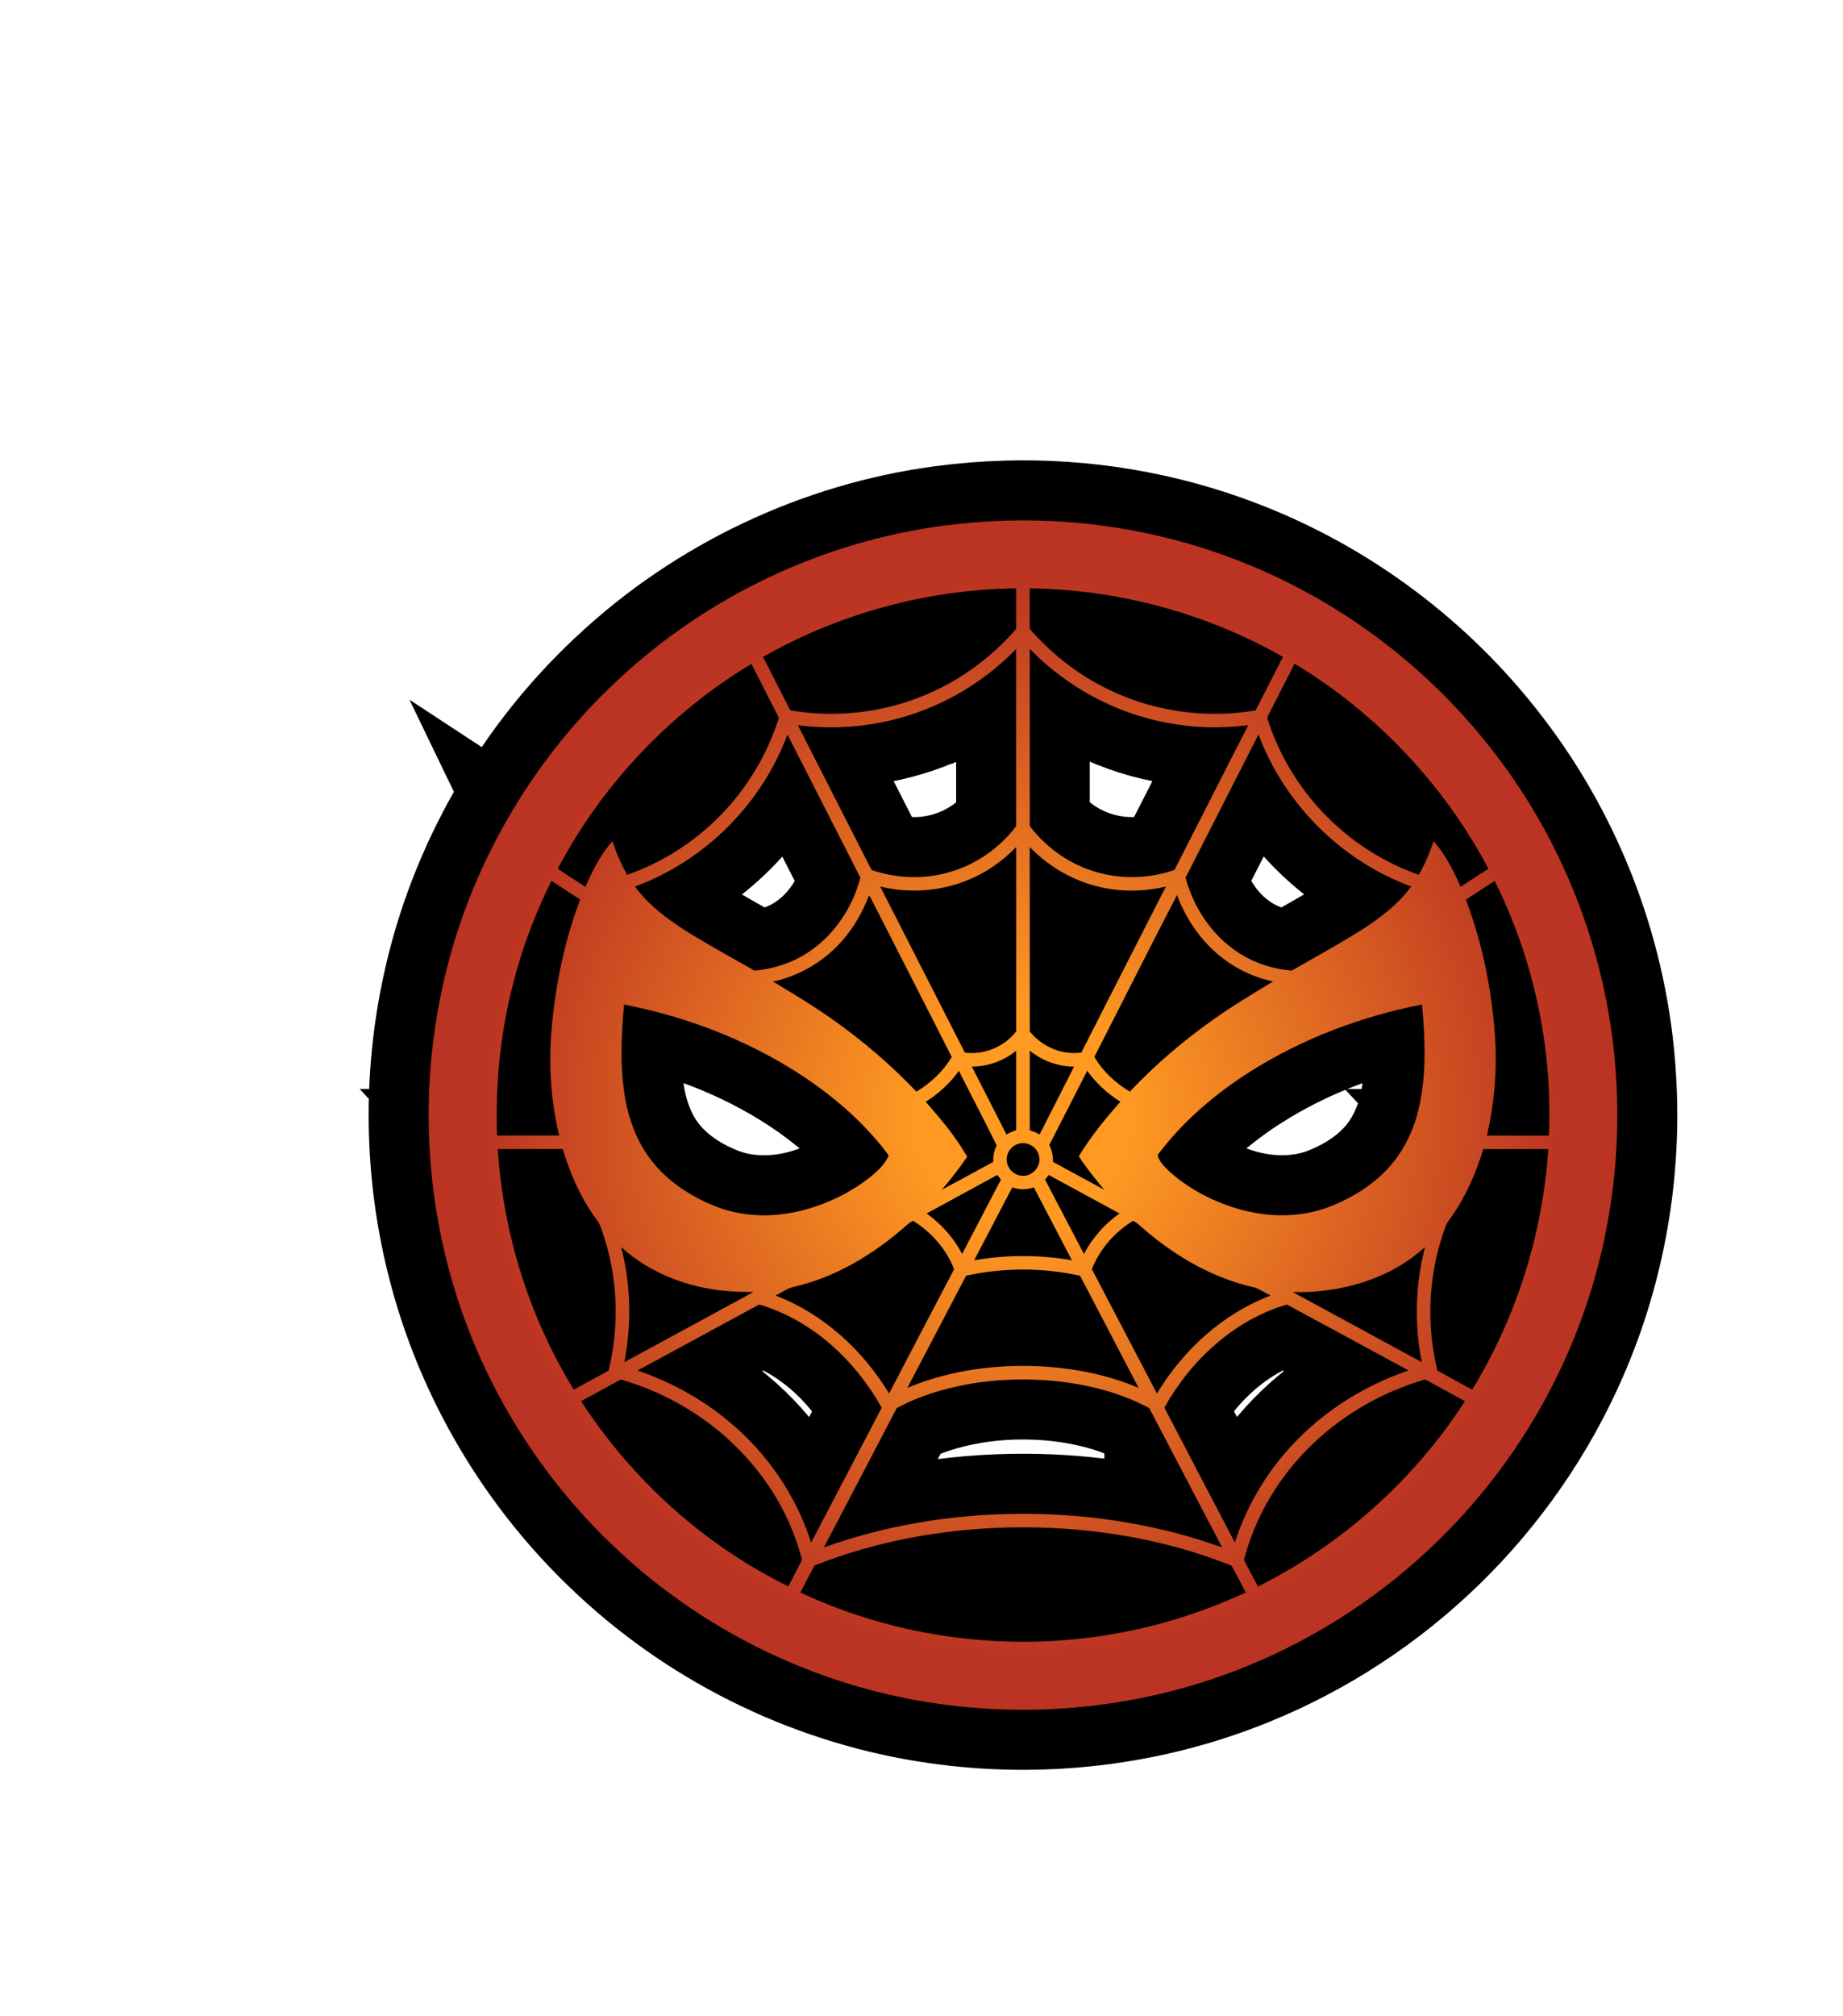
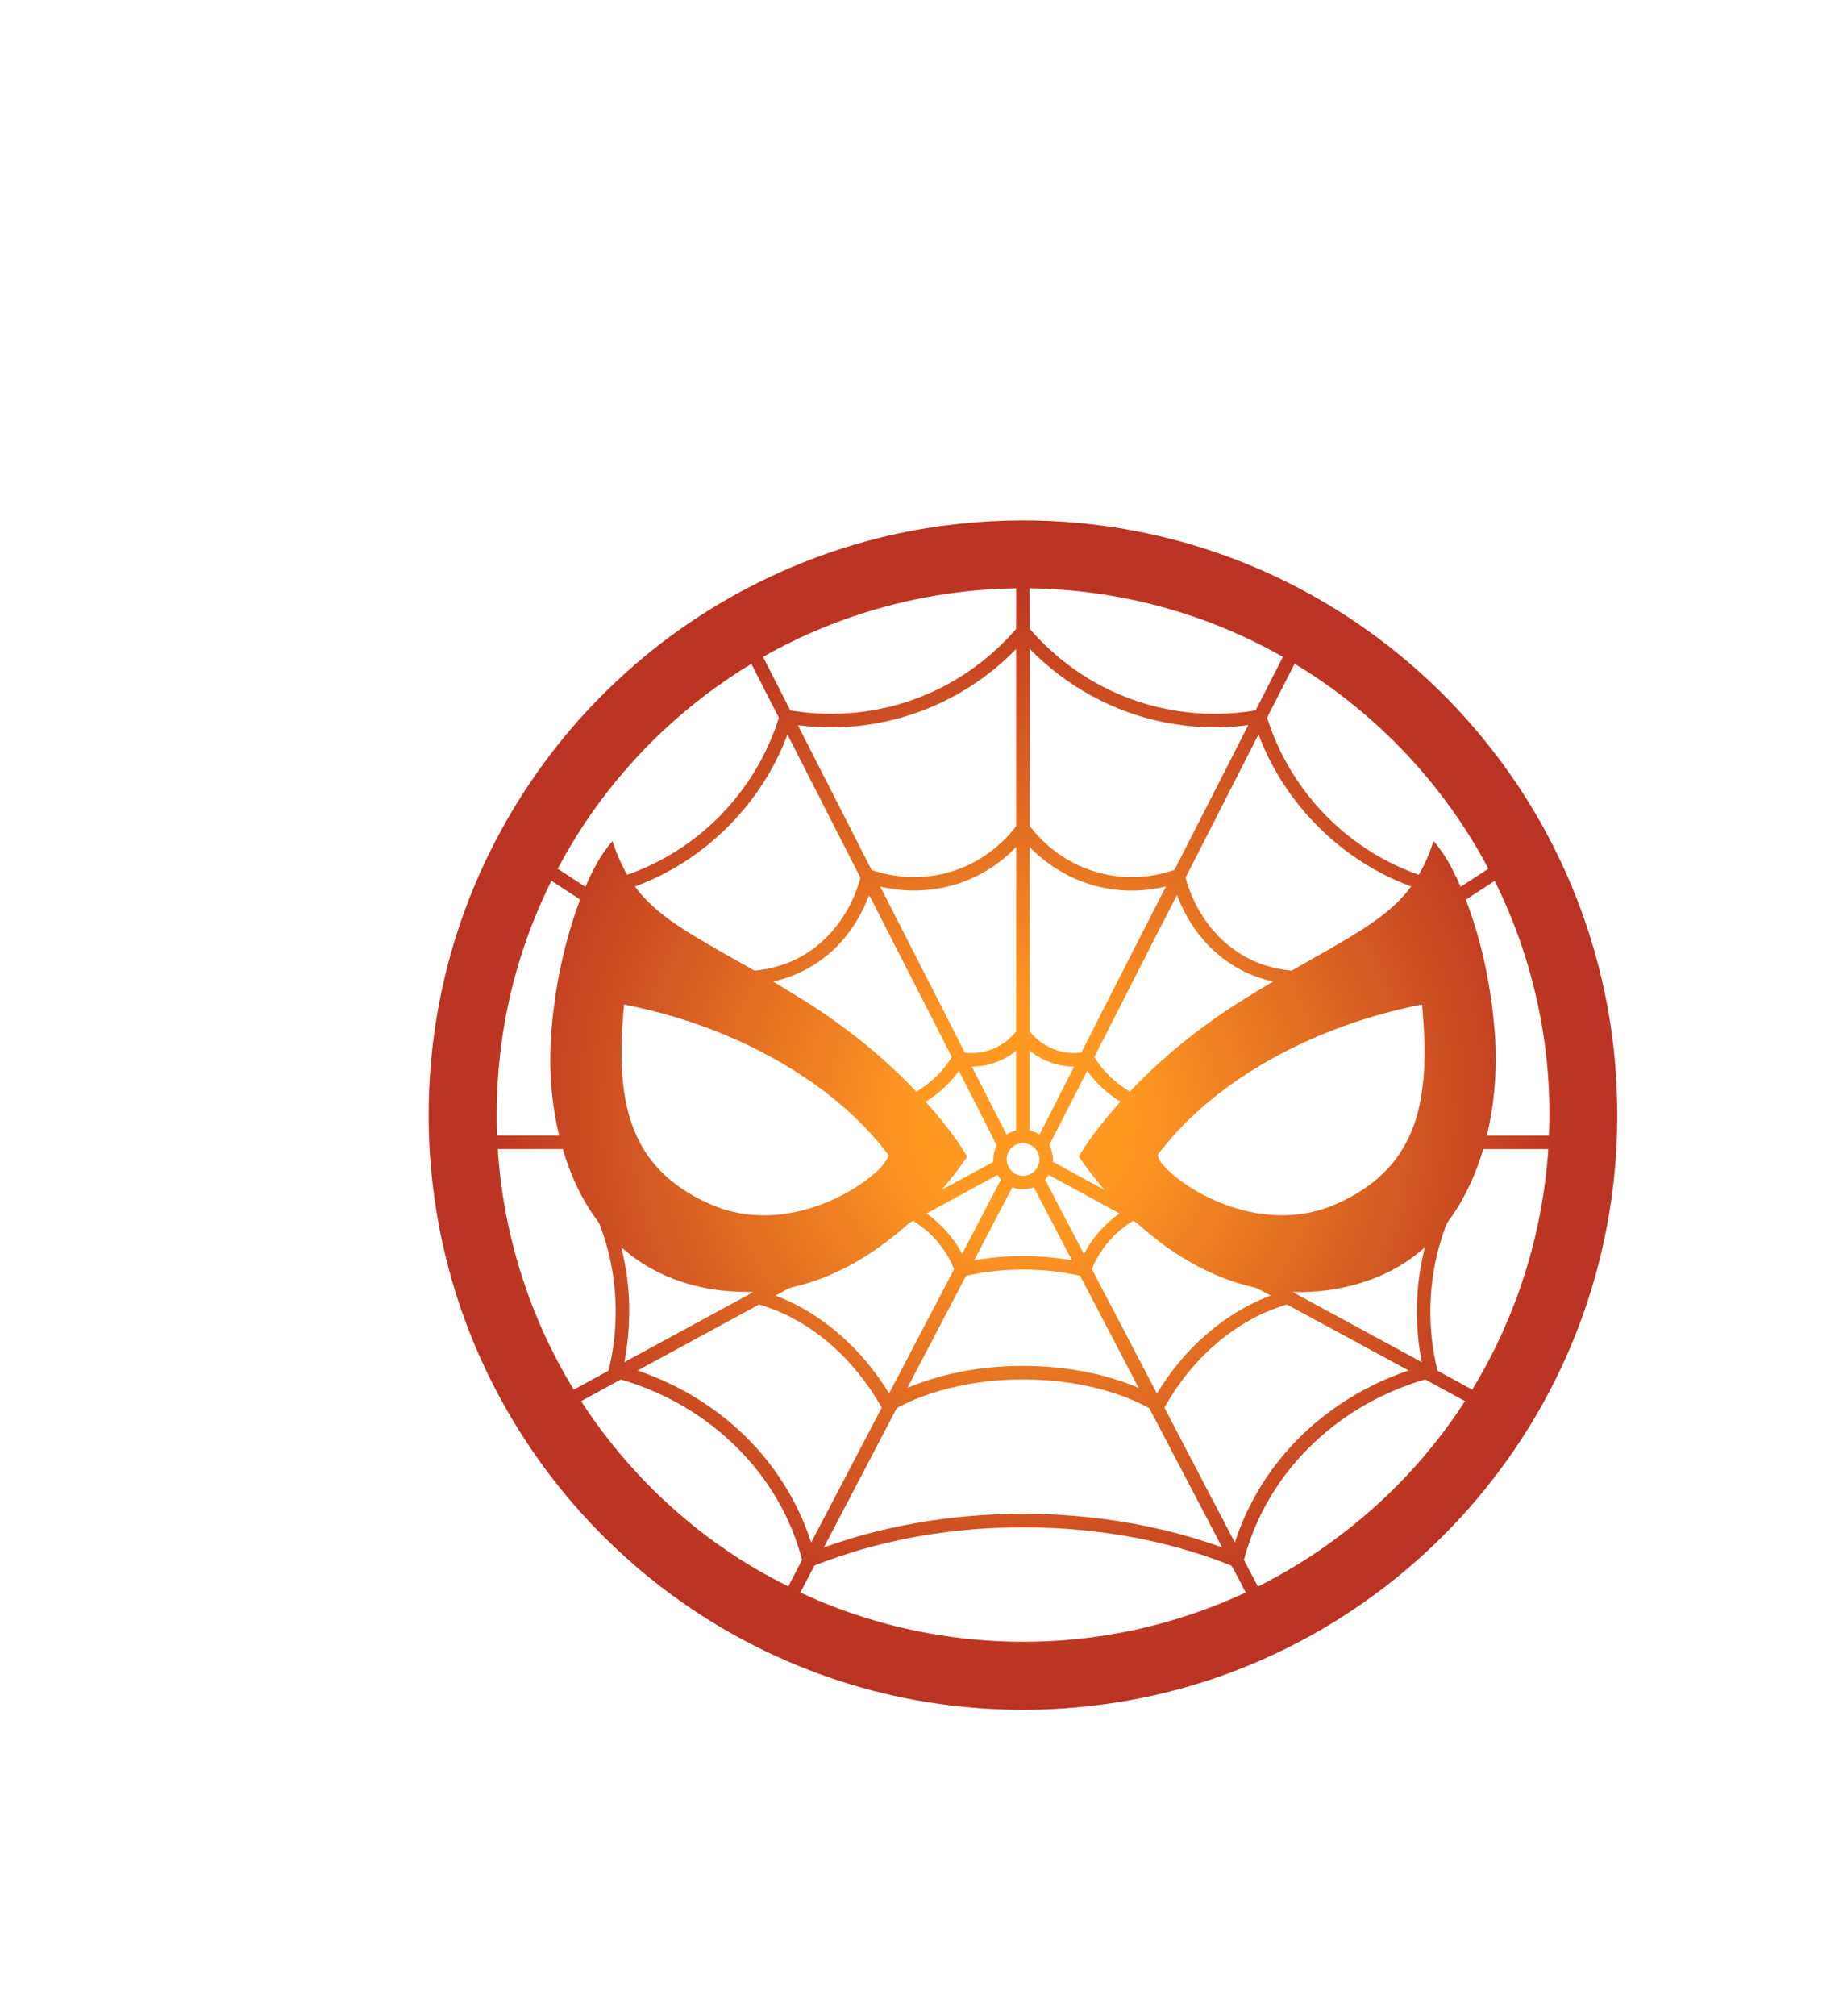
<svg xmlns="http://www.w3.org/2000/svg" version="1.1" viewBox="-10 -10 43 47">
  <radialGradient id="grad3" cx="50%" cy="50%" r="45%">
    <stop offset="0.2" stop-color="#F92" />
    <stop offset="1" stop-color="#B32" />
  </radialGradient>
-   <path fill="#000" d="M13.463 2.14c1.818-0.054 3.647 0.249 5.347 0.9 2.396 0.91 4.524 2.504 6.078 4.542 1.658 2.157 2.654 4.814 2.817 7.53 0.142 2.187-0.24 4.407-1.116 6.416-0.714 1.646-1.754 3.148-3.038 4.4-1.28 1.249-2.802 2.25-4.46 2.923-2.267 0.927-4.782 1.223-7.204 0.876-2.768-0.389-5.403-1.652-7.447-3.558-1.968-1.819-3.392-4.22-4.032-6.823-0.512-2.067-0.541-4.251-0.084-6.331 0.593-2.732 2.049-5.266 4.099-7.166 2.077-1.943 4.766-3.22 7.587-3.591 0.483-0.064 0.969-0.104 1.455-0.117zM7.803 5.318c0.211 0.416 0.424 0.83 0.636 1.246 1.040 0.176 2.128 0.061 3.105-0.341 0.832-0.337 1.575-0.879 2.163-1.556 0.005-0.316 0.001-0.632 0.002-0.949-2.061 0.027-4.114 0.578-5.906 1.599zM14.027 4.665c0.47 0.539 1.034 0.996 1.668 1.327 1.094 0.58 2.381 0.781 3.601 0.572 0.212-0.415 0.424-0.831 0.636-1.247-1.792-1.022-3.846-1.573-5.908-1.599 0.002 0.315-0.002 0.631 0.002 0.947zM11.902 6.41c-1.020 0.471-2.173 0.647-3.287 0.499 0.569 1.115 1.137 2.231 1.705 3.347 0.016 0.044 0.069 0.043 0.105 0.059 0.55 0.17 1.15 0.185 1.705 0.027 0.626-0.173 1.186-0.561 1.578-1.077 0-1.377 0.001-2.754 0-4.132-0.517 0.532-1.132 0.967-1.806 1.277zM14.026 5.131c-0 1.377-0 2.754 0 4.131 0.363 0.474 0.863 0.844 1.431 1.033 0.626 0.215 1.322 0.207 1.946-0.011 0.571-1.126 1.148-2.25 1.721-3.376-0.64 0.085-1.293 0.065-1.926-0.060-1.201-0.23-2.321-0.842-3.172-1.718zM3.011 10.257c0.215 0.141 0.431 0.281 0.647 0.422 0.166-0.379 0.355-0.754 0.631-1.065 0.089 0.271 0.201 0.536 0.344 0.784 0.649-0.226 1.253-0.574 1.778-1.016 0.799-0.671 1.405-1.568 1.734-2.558 0.007-0.037 0.038-0.079 0.013-0.116-0.209-0.41-0.418-0.82-0.627-1.229-1.901 1.147-3.484 2.815-4.519 4.78zM19.607 6.65c-0.019 0.042-0.057 0.087-0.027 0.135 0.216 0.665 0.556 1.29 0.997 1.832 0.656 0.81 1.54 1.434 2.523 1.781 0.149-0.246 0.257-0.513 0.347-0.785 0.277 0.31 0.465 0.687 0.631 1.065 0.216-0.141 0.433-0.281 0.649-0.422-1.038-1.963-2.619-3.635-4.522-4.78-0.199 0.391-0.398 0.782-0.599 1.172zM4.813 10.671c0.36 0.488 0.866 0.84 1.378 1.151 0.466 0.279 0.939 0.546 1.413 0.81 0.472-0.041 0.935-0.199 1.322-0.475 0.572-0.401 0.97-1.021 1.149-1.691-0.568-1.113-1.135-2.226-1.703-3.339-0.6 1.622-1.935 2.951-3.559 3.545zM17.661 10.465c0.173 0.639 0.541 1.232 1.072 1.634 0.404 0.311 0.9 0.494 1.408 0.532 0.482-0.277 0.969-0.546 1.444-0.834 0.499-0.305 0.99-0.65 1.341-1.127-1.626-0.594-2.957-1.924-3.563-3.544-0.567 1.113-1.134 2.226-1.702 3.338zM12.569 10.526c-0.64 0.26-1.361 0.308-2.032 0.146 0.658 1.291 1.316 2.582 1.975 3.873 0.45 0.057 0.919-0.136 1.197-0.495 0.001-1.433 0-2.867 0-4.301-0.32 0.335-0.71 0.604-1.14 0.778zM14.025 9.75c0.001 1.433-0.001 2.866 0.001 4.299 0.283 0.358 0.751 0.559 1.205 0.493 0.653-1.292 1.315-2.579 1.971-3.87-0.453 0.108-0.929 0.128-1.388 0.042-0.679-0.121-1.311-0.469-1.789-0.964zM2.040 12.681c-0.348 1.232-0.489 2.519-0.444 3.797 0.484-0 0.968 0 1.451-0-0.181-0.745-0.24-1.517-0.193-2.282 0.077-1.098 0.292-2.189 0.681-3.221-0.223-0.146-0.447-0.29-0.67-0.437-0.34 0.687-0.62 1.404-0.826 2.142zM24.2 10.976c0.381 0.998 0.595 2.054 0.676 3.118 0.060 0.798-0.002 1.605-0.184 2.385 0.482 0 0.965 0 1.447 0 0.089-2.045-0.353-4.108-1.266-5.939-0.223 0.147-0.449 0.29-0.672 0.437zM10.27 10.89c-0.139 0.365-0.334 0.71-0.588 1.007-0.421 0.498-1.007 0.854-1.645 0.99 0.185 0.113 0.371 0.223 0.555 0.338 1.020 0.619 1.967 1.363 2.788 2.229 0.335-0.198 0.625-0.474 0.826-0.808-0.63-1.245-1.27-2.486-1.902-3.73-0.008-0.006-0.025-0.019-0.034-0.026zM15.533 14.642c0.197 0.339 0.493 0.611 0.828 0.811 0.591-0.624 1.246-1.185 1.948-1.68 0.449-0.32 0.923-0.602 1.395-0.888-0.466-0.097-0.904-0.313-1.269-0.617-0.443-0.367-0.771-0.861-0.974-1.397-0.65 1.252-1.283 2.514-1.927 3.77zM4.56 13.421c-0.063 0.692-0.097 1.394 0.009 2.085 0.089 0.592 0.306 1.176 0.697 1.637 0.396 0.471 0.938 0.802 1.51 1.017 0.635 0.229 1.339 0.226 1.987 0.052 0.553-0.148 1.079-0.404 1.53-0.757 0.174-0.144 0.356-0.299 0.442-0.514-0.479-0.649-1.083-1.2-1.738-1.667-1.32-0.933-2.855-1.542-4.438-1.852zM19.165 14.989c-0.818 0.522-1.573 1.161-2.155 1.942 0.034 0.166 0.177 0.288 0.294 0.403 0.442 0.392 0.98 0.671 1.545 0.842 0.695 0.211 1.461 0.227 2.146-0.028 0.481-0.185 0.937-0.451 1.303-0.815 0.421-0.413 0.69-0.96 0.815-1.532 0.172-0.781 0.136-1.588 0.066-2.379-1.416 0.277-2.792 0.795-4.013 1.567zM12.674 14.869c0.271 0.528 0.54 1.056 0.809 1.584 0.071-0.041 0.147-0.074 0.225-0.098 0-0.618-0-1.236 0-1.855-0.289 0.238-0.66 0.371-1.035 0.369zM14.025 16.354c0.080 0.024 0.157 0.057 0.23 0.099 0.269-0.528 0.539-1.055 0.806-1.584-0.375 0.002-0.745-0.134-1.035-0.37 0.001 0.618 0 1.237 0 1.855zM11.598 15.689c0.352 0.403 0.702 0.817 0.968 1.284-0.184 0.267-0.382 0.524-0.594 0.77 0.401-0.215 0.802-0.433 1.202-0.651-0.006-0.132 0.018-0.266 0.081-0.383-0.289-0.582-0.589-1.16-0.883-1.74-0.206 0.29-0.473 0.533-0.774 0.721zM14.482 16.699c0.061 0.122 0.091 0.256 0.084 0.392 0.399 0.218 0.798 0.435 1.199 0.651-0.21-0.251-0.417-0.506-0.595-0.78 0.277-0.458 0.616-0.874 0.971-1.273-0.301-0.188-0.569-0.431-0.774-0.722-0.294 0.577-0.589 1.155-0.885 1.731zM13.735 16.679c-0.126 0.047-0.225 0.163-0.242 0.297-0.037 0.202 0.118 0.411 0.321 0.437 0.241 0.045 0.476-0.191 0.433-0.432-0.026-0.233-0.294-0.391-0.511-0.302zM1.614 16.794c0.126 1.976 0.738 3.92 1.773 5.609 0.271-0.148 0.542-0.294 0.812-0.443 0.259-1.059 0.217-2.194-0.141-3.226-0.035-0.091-0.057-0.19-0.118-0.269-0.375-0.498-0.633-1.076-0.809-1.672h-1.518zM24.607 16.795c-0.169 0.558-0.406 1.1-0.743 1.579-0.040 0.059-0.089 0.112-0.118 0.178-0.417 1.079-0.485 2.286-0.208 3.408 0.27 0.148 0.54 0.295 0.81 0.443 1.035-1.689 1.646-3.633 1.776-5.609-0.506 0-1.012-0-1.518 0zM11.621 18.295c0.341 0.249 0.633 0.568 0.826 0.944 0.302-0.578 0.605-1.155 0.906-1.733-0.028-0.037-0.055-0.073-0.082-0.11-0.55 0.3-1.1 0.598-1.65 0.898zM14.383 17.506c0.302 0.578 0.606 1.155 0.907 1.734 0.195-0.376 0.485-0.7 0.829-0.946-0.55-0.3-1.101-0.597-1.651-0.897-0.029 0.036-0.057 0.072-0.085 0.109zM12.729 19.387c0.753-0.133 1.528-0.132 2.281 0-0.296-0.567-0.592-1.134-0.889-1.701-0.162 0.058-0.342 0.058-0.503 0-0.296 0.567-0.593 1.133-0.889 1.7zM11.13 18.589c-0.745 0.655-1.622 1.187-2.594 1.414-0.163 0.030-0.296 0.135-0.442 0.206 1.115 0.423 2.035 1.271 2.65 2.283 0.506-0.966 1.009-1.932 1.517-2.897-0.183-0.47-0.531-0.868-0.96-1.131-0.062 0.035-0.12 0.076-0.171 0.125zM15.475 19.594c0.507 0.966 1.011 1.932 1.518 2.899 0.612-1.014 1.537-1.863 2.653-2.284-0.124-0.059-0.237-0.141-0.367-0.186-0.948-0.21-1.815-0.703-2.549-1.329-0.097-0.078-0.181-0.173-0.294-0.229-0.429 0.264-0.777 0.661-0.962 1.13zM4.492 19.078c0.228 0.874 0.244 1.797 0.076 2.683 1.003-0.545 2.007-1.090 3.011-1.634-0.129-0.001-0.257-0.006-0.386-0.010-0.982-0.033-1.968-0.373-2.701-1.039zM20.16 20.127c1.004 0.545 2.009 1.089 3.012 1.635-0.176-0.885-0.149-1.809 0.075-2.683-0.83 0.757-1.98 1.077-3.087 1.048zM12.54 19.747c-0.456 0.872-0.914 1.743-1.37 2.615 1.028-0.432 2.164-0.569 3.271-0.493 0.727 0.055 1.451 0.207 2.125 0.493-0.455-0.872-0.911-1.743-1.366-2.615-0.872-0.192-1.788-0.193-2.66-0zM4.875 21.957c0.78 0.265 1.514 0.67 2.145 1.199 0.882 0.735 1.557 1.718 1.905 2.813 0.548-1.049 1.098-2.096 1.647-3.145-0.62-1.107-1.626-2.047-2.861-2.406-0.945 0.513-1.891 1.025-2.836 1.539zM17.167 22.821c0.546 1.050 1.095 2.099 1.645 3.147 0.238-0.745 0.626-1.44 1.129-2.038 0.766-0.913 1.795-1.593 2.923-1.974-0.946-0.513-1.891-1.028-2.839-1.538-1.233 0.362-2.239 1.296-2.858 2.403zM3.558 22.672c1.19 1.833 2.87 3.355 4.835 4.317 0.104-0.206 0.214-0.41 0.32-0.615-0.23-0.896-0.691-1.729-1.317-2.41-0.777-0.856-1.802-1.478-2.912-1.798-0.307 0.171-0.618 0.335-0.926 0.506zM12.574 22.278c-0.573 0.107-1.14 0.275-1.653 0.557-0.564 1.083-1.132 2.165-1.699 3.247 1.594-0.573 3.298-0.818 4.989-0.781 1.463 0.037 2.926 0.284 4.304 0.781-0.566-1.084-1.135-2.165-1.701-3.248-0.649-0.351-1.376-0.537-2.106-0.623-0.71-0.077-1.431-0.060-2.134 0.067zM23.217 22.175c-0.948 0.281-1.833 0.78-2.553 1.46-0.787 0.737-1.369 1.693-1.641 2.738 0.107 0.208 0.217 0.413 0.327 0.62 1.957-0.976 3.644-2.485 4.83-4.322-0.286-0.157-0.574-0.311-0.86-0.469-0.032-0.015-0.066-0.045-0.103-0.027zM9.003 26.504c-0.112 0.208-0.218 0.419-0.329 0.628 2.271 1.067 4.873 1.4 7.342 0.962 1.053-0.184 2.078-0.513 3.049-0.961-0.113-0.209-0.212-0.428-0.337-0.628-1.637-0.655-3.415-0.924-5.173-0.889-1.552 0.034-3.106 0.315-4.551 0.888z" stroke="#000" stroke-width="2.8" stroke-linecap="round" />
  <path fill="url('#grad3')" d="M13.463 2.14c1.818-0.054 3.647 0.249 5.347 0.9 2.396 0.91 4.524 2.504 6.078 4.542 1.658 2.157 2.654 4.814 2.817 7.53 0.142 2.187-0.24 4.407-1.116 6.416-0.714 1.646-1.754 3.148-3.038 4.4-1.28 1.249-2.802 2.25-4.46 2.923-2.267 0.927-4.782 1.223-7.204 0.876-2.768-0.389-5.403-1.652-7.447-3.558-1.968-1.819-3.392-4.22-4.032-6.823-0.512-2.067-0.541-4.251-0.084-6.331 0.593-2.732 2.049-5.266 4.099-7.166 2.077-1.943 4.766-3.22 7.587-3.591 0.483-0.064 0.969-0.104 1.455-0.117zM7.803 5.318c0.211 0.416 0.424 0.83 0.636 1.246 1.040 0.176 2.128 0.061 3.105-0.341 0.832-0.337 1.575-0.879 2.163-1.556 0.005-0.316 0.001-0.632 0.002-0.949-2.061 0.027-4.114 0.578-5.906 1.599zM14.027 4.665c0.47 0.539 1.034 0.996 1.668 1.327 1.094 0.58 2.381 0.781 3.601 0.572 0.212-0.415 0.424-0.831 0.636-1.247-1.792-1.022-3.846-1.573-5.908-1.599 0.002 0.315-0.002 0.631 0.002 0.947zM11.902 6.41c-1.020 0.471-2.173 0.647-3.287 0.499 0.569 1.115 1.137 2.231 1.705 3.347 0.016 0.044 0.069 0.043 0.105 0.059 0.55 0.17 1.15 0.185 1.705 0.027 0.626-0.173 1.186-0.561 1.578-1.077 0-1.377 0.001-2.754 0-4.132-0.517 0.532-1.132 0.967-1.806 1.277zM14.026 5.131c-0 1.377-0 2.754 0 4.131 0.363 0.474 0.863 0.844 1.431 1.033 0.626 0.215 1.322 0.207 1.946-0.011 0.571-1.126 1.148-2.25 1.721-3.376-0.64 0.085-1.293 0.065-1.926-0.060-1.201-0.23-2.321-0.842-3.172-1.718zM3.011 10.257c0.215 0.141 0.431 0.281 0.647 0.422 0.166-0.379 0.355-0.754 0.631-1.065 0.089 0.271 0.201 0.536 0.344 0.784 0.649-0.226 1.253-0.574 1.778-1.016 0.799-0.671 1.405-1.568 1.734-2.558 0.007-0.037 0.038-0.079 0.013-0.116-0.209-0.41-0.418-0.82-0.627-1.229-1.901 1.147-3.484 2.815-4.519 4.78zM19.607 6.65c-0.019 0.042-0.057 0.087-0.027 0.135 0.216 0.665 0.556 1.29 0.997 1.832 0.656 0.81 1.54 1.434 2.523 1.781 0.149-0.246 0.257-0.513 0.347-0.785 0.277 0.31 0.465 0.687 0.631 1.065 0.216-0.141 0.433-0.281 0.649-0.422-1.038-1.963-2.619-3.635-4.522-4.78-0.199 0.391-0.398 0.782-0.599 1.172zM4.813 10.671c0.36 0.488 0.866 0.84 1.378 1.151 0.466 0.279 0.939 0.546 1.413 0.81 0.472-0.041 0.935-0.199 1.322-0.475 0.572-0.401 0.97-1.021 1.149-1.691-0.568-1.113-1.135-2.226-1.703-3.339-0.6 1.622-1.935 2.951-3.559 3.545zM17.661 10.465c0.173 0.639 0.541 1.232 1.072 1.634 0.404 0.311 0.9 0.494 1.408 0.532 0.482-0.277 0.969-0.546 1.444-0.834 0.499-0.305 0.99-0.65 1.341-1.127-1.626-0.594-2.957-1.924-3.563-3.544-0.567 1.113-1.134 2.226-1.702 3.338zM12.569 10.526c-0.64 0.26-1.361 0.308-2.032 0.146 0.658 1.291 1.316 2.582 1.975 3.873 0.45 0.057 0.919-0.136 1.197-0.495 0.001-1.433 0-2.867 0-4.301-0.32 0.335-0.71 0.604-1.14 0.778zM14.025 9.75c0.001 1.433-0.001 2.866 0.001 4.299 0.283 0.358 0.751 0.559 1.205 0.493 0.653-1.292 1.315-2.579 1.971-3.87-0.453 0.108-0.929 0.128-1.388 0.042-0.679-0.121-1.311-0.469-1.789-0.964zM2.040 12.681c-0.348 1.232-0.489 2.519-0.444 3.797 0.484-0 0.968 0 1.451-0-0.181-0.745-0.24-1.517-0.193-2.282 0.077-1.098 0.292-2.189 0.681-3.221-0.223-0.146-0.447-0.29-0.67-0.437-0.34 0.687-0.62 1.404-0.826 2.142zM24.2 10.976c0.381 0.998 0.595 2.054 0.676 3.118 0.060 0.798-0.002 1.605-0.184 2.385 0.482 0 0.965 0 1.447 0 0.089-2.045-0.353-4.108-1.266-5.939-0.223 0.147-0.449 0.29-0.672 0.437zM10.27 10.89c-0.139 0.365-0.334 0.71-0.588 1.007-0.421 0.498-1.007 0.854-1.645 0.99 0.185 0.113 0.371 0.223 0.555 0.338 1.020 0.619 1.967 1.363 2.788 2.229 0.335-0.198 0.625-0.474 0.826-0.808-0.63-1.245-1.27-2.486-1.902-3.73-0.008-0.006-0.025-0.019-0.034-0.026zM15.533 14.642c0.197 0.339 0.493 0.611 0.828 0.811 0.591-0.624 1.246-1.185 1.948-1.68 0.449-0.32 0.923-0.602 1.395-0.888-0.466-0.097-0.904-0.313-1.269-0.617-0.443-0.367-0.771-0.861-0.974-1.397-0.65 1.252-1.283 2.514-1.927 3.77zM4.56 13.421c-0.063 0.692-0.097 1.394 0.009 2.085 0.089 0.592 0.306 1.176 0.697 1.637 0.396 0.471 0.938 0.802 1.51 1.017 0.635 0.229 1.339 0.226 1.987 0.052 0.553-0.148 1.079-0.404 1.53-0.757 0.174-0.144 0.356-0.299 0.442-0.514-0.479-0.649-1.083-1.2-1.738-1.667-1.32-0.933-2.855-1.542-4.438-1.852zM19.165 14.989c-0.818 0.522-1.573 1.161-2.155 1.942 0.034 0.166 0.177 0.288 0.294 0.403 0.442 0.392 0.98 0.671 1.545 0.842 0.695 0.211 1.461 0.227 2.146-0.028 0.481-0.185 0.937-0.451 1.303-0.815 0.421-0.413 0.69-0.96 0.815-1.532 0.172-0.781 0.136-1.588 0.066-2.379-1.416 0.277-2.792 0.795-4.013 1.567zM12.674 14.869c0.271 0.528 0.54 1.056 0.809 1.584 0.071-0.041 0.147-0.074 0.225-0.098 0-0.618-0-1.236 0-1.855-0.289 0.238-0.66 0.371-1.035 0.369zM14.025 16.354c0.080 0.024 0.157 0.057 0.23 0.099 0.269-0.528 0.539-1.055 0.806-1.584-0.375 0.002-0.745-0.134-1.035-0.37 0.001 0.618 0 1.237 0 1.855zM11.598 15.689c0.352 0.403 0.702 0.817 0.968 1.284-0.184 0.267-0.382 0.524-0.594 0.77 0.401-0.215 0.802-0.433 1.202-0.651-0.006-0.132 0.018-0.266 0.081-0.383-0.289-0.582-0.589-1.16-0.883-1.74-0.206 0.29-0.473 0.533-0.774 0.721zM14.482 16.699c0.061 0.122 0.091 0.256 0.084 0.392 0.399 0.218 0.798 0.435 1.199 0.651-0.21-0.251-0.417-0.506-0.595-0.78 0.277-0.458 0.616-0.874 0.971-1.273-0.301-0.188-0.569-0.431-0.774-0.722-0.294 0.577-0.589 1.155-0.885 1.731zM13.735 16.679c-0.126 0.047-0.225 0.163-0.242 0.297-0.037 0.202 0.118 0.411 0.321 0.437 0.241 0.045 0.476-0.191 0.433-0.432-0.026-0.233-0.294-0.391-0.511-0.302zM1.614 16.794c0.126 1.976 0.738 3.92 1.773 5.609 0.271-0.148 0.542-0.294 0.812-0.443 0.259-1.059 0.217-2.194-0.141-3.226-0.035-0.091-0.057-0.19-0.118-0.269-0.375-0.498-0.633-1.076-0.809-1.672h-1.518zM24.607 16.795c-0.169 0.558-0.406 1.1-0.743 1.579-0.040 0.059-0.089 0.112-0.118 0.178-0.417 1.079-0.485 2.286-0.208 3.408 0.27 0.148 0.54 0.295 0.81 0.443 1.035-1.689 1.646-3.633 1.776-5.609-0.506 0-1.012-0-1.518 0zM11.621 18.295c0.341 0.249 0.633 0.568 0.826 0.944 0.302-0.578 0.605-1.155 0.906-1.733-0.028-0.037-0.055-0.073-0.082-0.11-0.55 0.3-1.1 0.598-1.65 0.898zM14.383 17.506c0.302 0.578 0.606 1.155 0.907 1.734 0.195-0.376 0.485-0.7 0.829-0.946-0.55-0.3-1.101-0.597-1.651-0.897-0.029 0.036-0.057 0.072-0.085 0.109zM12.729 19.387c0.753-0.133 1.528-0.132 2.281 0-0.296-0.567-0.592-1.134-0.889-1.701-0.162 0.058-0.342 0.058-0.503 0-0.296 0.567-0.593 1.133-0.889 1.7zM11.13 18.589c-0.745 0.655-1.622 1.187-2.594 1.414-0.163 0.030-0.296 0.135-0.442 0.206 1.115 0.423 2.035 1.271 2.65 2.283 0.506-0.966 1.009-1.932 1.517-2.897-0.183-0.47-0.531-0.868-0.96-1.131-0.062 0.035-0.12 0.076-0.171 0.125zM15.475 19.594c0.507 0.966 1.011 1.932 1.518 2.899 0.612-1.014 1.537-1.863 2.653-2.284-0.124-0.059-0.237-0.141-0.367-0.186-0.948-0.21-1.815-0.703-2.549-1.329-0.097-0.078-0.181-0.173-0.294-0.229-0.429 0.264-0.777 0.661-0.962 1.13zM4.492 19.078c0.228 0.874 0.244 1.797 0.076 2.683 1.003-0.545 2.007-1.090 3.011-1.634-0.129-0.001-0.257-0.006-0.386-0.010-0.982-0.033-1.968-0.373-2.701-1.039zM20.16 20.127c1.004 0.545 2.009 1.089 3.012 1.635-0.176-0.885-0.149-1.809 0.075-2.683-0.83 0.757-1.98 1.077-3.087 1.048zM12.54 19.747c-0.456 0.872-0.914 1.743-1.37 2.615 1.028-0.432 2.164-0.569 3.271-0.493 0.727 0.055 1.451 0.207 2.125 0.493-0.455-0.872-0.911-1.743-1.366-2.615-0.872-0.192-1.788-0.193-2.66-0zM4.875 21.957c0.78 0.265 1.514 0.67 2.145 1.199 0.882 0.735 1.557 1.718 1.905 2.813 0.548-1.049 1.098-2.096 1.647-3.145-0.62-1.107-1.626-2.047-2.861-2.406-0.945 0.513-1.891 1.025-2.836 1.539zM17.167 22.821c0.546 1.050 1.095 2.099 1.645 3.147 0.238-0.745 0.626-1.44 1.129-2.038 0.766-0.913 1.795-1.593 2.923-1.974-0.946-0.513-1.891-1.028-2.839-1.538-1.233 0.362-2.239 1.296-2.858 2.403zM3.558 22.672c1.19 1.833 2.87 3.355 4.835 4.317 0.104-0.206 0.214-0.41 0.32-0.615-0.23-0.896-0.691-1.729-1.317-2.41-0.777-0.856-1.802-1.478-2.912-1.798-0.307 0.171-0.618 0.335-0.926 0.506zM12.574 22.278c-0.573 0.107-1.14 0.275-1.653 0.557-0.564 1.083-1.132 2.165-1.699 3.247 1.594-0.573 3.298-0.818 4.989-0.781 1.463 0.037 2.926 0.284 4.304 0.781-0.566-1.084-1.135-2.165-1.701-3.248-0.649-0.351-1.376-0.537-2.106-0.623-0.71-0.077-1.431-0.060-2.134 0.067zM23.217 22.175c-0.948 0.281-1.833 0.78-2.553 1.46-0.787 0.737-1.369 1.693-1.641 2.738 0.107 0.208 0.217 0.413 0.327 0.62 1.957-0.976 3.644-2.485 4.83-4.322-0.286-0.157-0.574-0.311-0.86-0.469-0.032-0.015-0.066-0.045-0.103-0.027zM9.003 26.504c-0.112 0.208-0.218 0.419-0.329 0.628 2.271 1.067 4.873 1.4 7.342 0.962 1.053-0.184 2.078-0.513 3.049-0.961-0.113-0.209-0.212-0.428-0.337-0.628-1.637-0.655-3.415-0.924-5.173-0.889-1.552 0.034-3.106 0.315-4.551 0.888z" />
</svg>